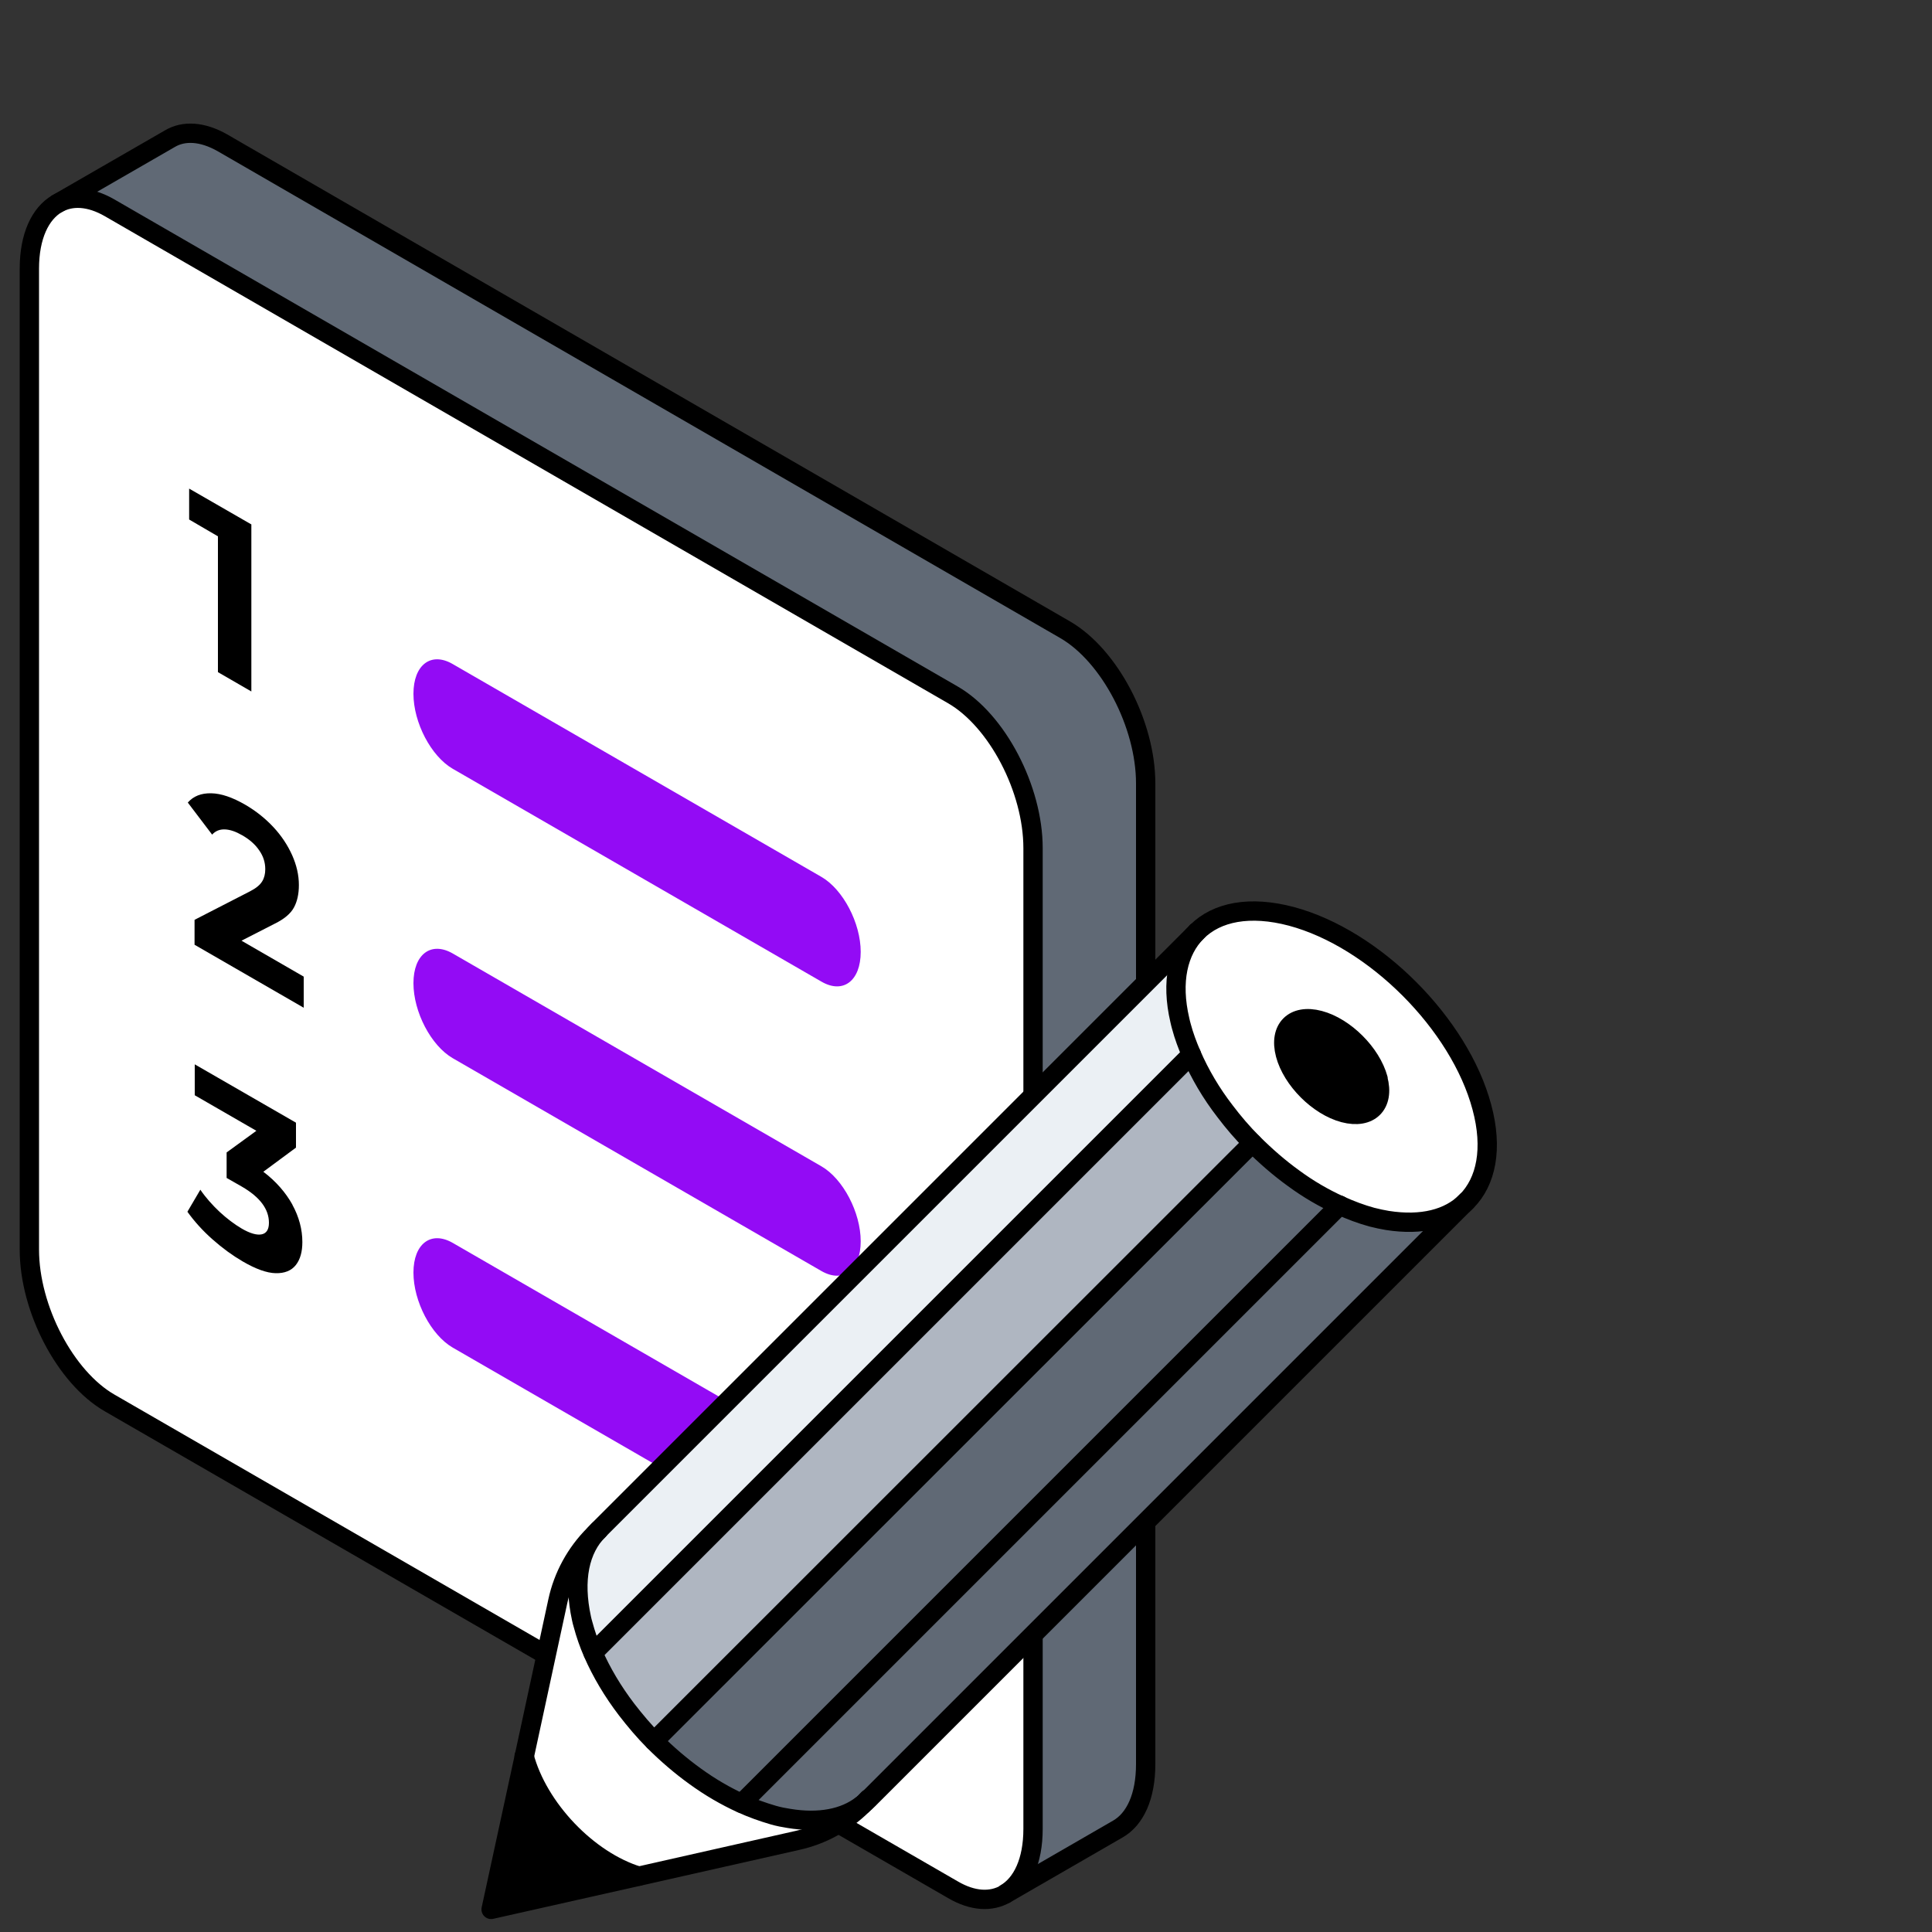
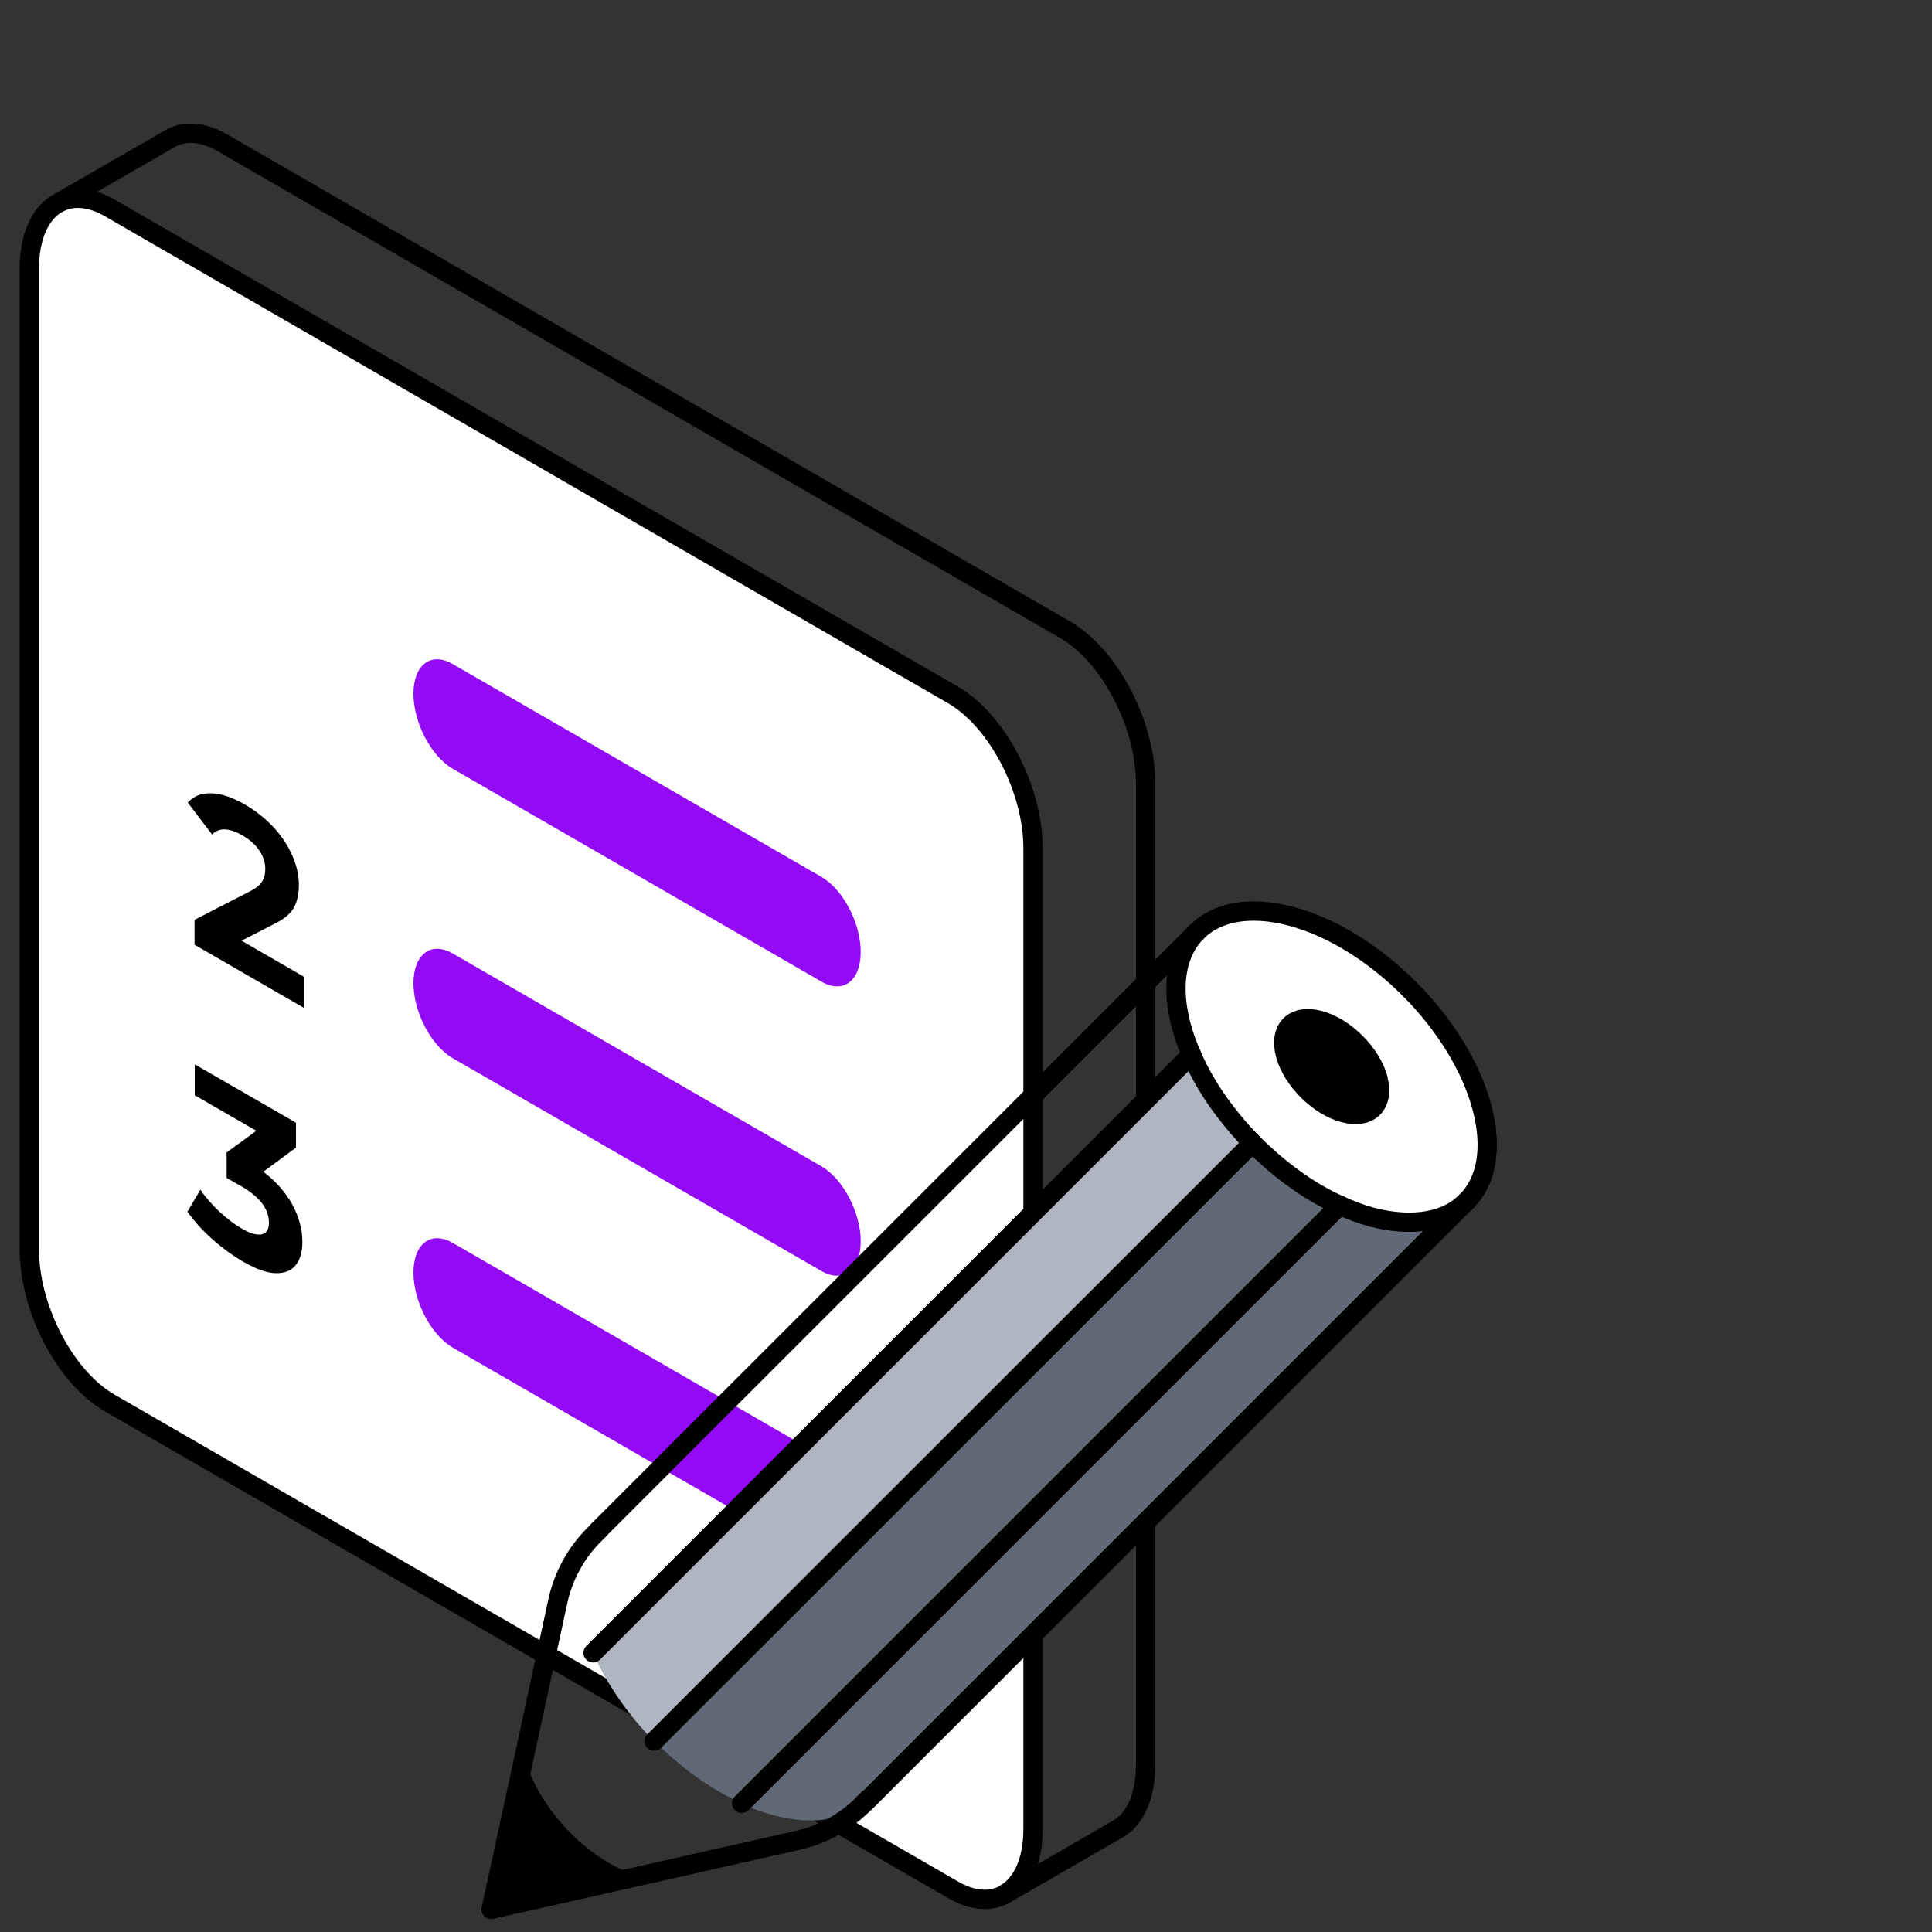
<svg xmlns="http://www.w3.org/2000/svg" id="Layer_2" data-name="Layer 2" viewBox="0 0 100 100">
  <rect x="0" y="0" width="100" height="100" fill="#333333" stroke="none" />
  <defs>
    <style>
      .cls-1 {
        fill: #930bf5;
      }

      .cls-2 {
        fill: #afb6c1;
      }

      .cls-3 {
        fill: none;
        stroke: #000;
        stroke-linecap: round;
        stroke-linejoin: round;
      }

      .cls-4 {
        fill: #606975;
      }

      .cls-5 {
        fill: #fff;
      }

      .cls-6 {
        fill: #ebf0f4;
      }
    </style>
  </defs>
  <g id="icons">
    <g>
      <g>
        <g>
          <g>
-             <path class="cls-4" d="M59.31,40.54v50.76c0,1.68-.56,2.85-1.44,3.36l-5.82,3.36h0c.88-.52,1.44-1.69,1.44-3.36v-50.76c0-3.06-1.86-6.62-4.16-7.94L5.68,10.76c-1.04-.6-1.99-.64-2.72-.22l5.83-3.36c.73-.43,1.68-.38,2.72.21l43.64,25.2c2.29,1.33,4.16,4.88,4.16,7.95h0Z" />
            <path class="cls-5" d="M53.48,43.9v50.76c0,1.68-.56,2.85-1.44,3.36-.73.42-1.68.39-2.72-.22L5.68,72.62c-2.3-1.32-4.16-4.88-4.16-7.94V13.9c0-1.67.56-2.85,1.44-3.36.73-.42,1.68-.38,2.72.22l43.63,25.2c2.3,1.32,4.16,4.88,4.16,7.94h0Z" />
          </g>
          <g>
            <path class="cls-3" d="M52.04,98.03c-.73.42-1.68.39-2.72-.22L5.68,72.62c-2.3-1.32-4.16-4.88-4.16-7.94V13.9c0-1.67.56-2.85,1.44-3.36.73-.42,1.68-.38,2.72.22l43.63,25.2c2.3,1.32,4.16,4.88,4.16,7.94v50.76c0,1.68-.56,2.85-1.44,3.36h0Z" />
            <path class="cls-3" d="M52.04,98.03l5.82-3.36c.89-.51,1.44-1.68,1.44-3.36v-50.76c0-3.07-1.87-6.62-4.16-7.95L11.51,7.39c-1.04-.59-2-.64-2.72-.21l-5.83,3.36" />
          </g>
        </g>
        <g>
          <g>
-             <path d="M13.01,27.15v8.64l-1.73-1v-7.03l-1.49-.87v-1.6l3.23,1.86h0Z" />
            <path d="M15.72,50.53v1.63l-5.65-3.26v-1.29l2.88-1.48c.31-.16.51-.33.62-.51s.16-.39.16-.63c0-.35-.1-.67-.31-.97-.2-.3-.5-.57-.89-.79-.33-.19-.62-.29-.89-.3s-.49.08-.66.27l-1.26-1.66c.29-.33.69-.49,1.21-.48s1.1.21,1.76.59c.55.32,1.04.71,1.46,1.16.42.45.74.94.97,1.45.23.52.35,1.03.35,1.55,0,.47-.09.86-.26,1.17-.17.31-.5.59-.99.83l-1.72.88,3.22,1.86h0Z" />
            <path d="M15.13,62.35c.35.64.52,1.29.52,1.94,0,.5-.11.9-.34,1.19-.23.29-.58.43-1.04.42-.47-.01-1.04-.22-1.71-.61-.53-.31-1.04-.68-1.56-1.14-.51-.45-.94-.93-1.3-1.43l.67-1.14c.28.41.62.79.99,1.14.38.35.76.64,1.15.87.43.25.78.35,1.03.3s.38-.25.38-.6c0-.71-.47-1.33-1.4-1.87l-.79-.45v-1.32l1.54-1.12-3.19-1.84v-1.6l5.24,3.02v1.29l-1.69,1.25c.66.5,1.16,1.08,1.51,1.71h0Z" />
          </g>
          <path class="cls-1" d="M42.52,50.81l-19.09-11.02c-1.12-.65-2.03-2.39-2.03-3.88h0c0-1.5.91-2.19,2.03-1.54l19.09,11.02c1.12.65,2.03,2.39,2.03,3.88h0c0,1.5-.91,2.19-2.03,1.54Z" />
          <path class="cls-1" d="M42.52,65.79l-19.09-11.02c-1.12-.65-2.03-2.39-2.03-3.88h0c0-1.5.91-2.18,2.03-1.54l19.09,11.02c1.12.65,2.03,2.39,2.03,3.88h0c0,1.5-.91,2.18-2.03,1.54h0Z" />
          <path class="cls-1" d="M42.52,80.77l-19.09-11.02c-1.12-.65-2.03-2.39-2.03-3.88h0c0-1.5.91-2.18,2.03-1.54l19.09,11.02c1.12.65,2.03,2.39,2.03,3.88h0c0,1.5-.91,2.18-2.03,1.54Z" />
        </g>
      </g>
      <g>
        <g>
          <path class="cls-5" d="M76.71,57.29c.57,2.15.23,3.86-.8,4.89-.9.9-2.31,1.26-4.09.98-.26-.04-.53-.1-.8-.17-.55-.15-1.11-.35-1.66-.61-.81-.37-1.62-.84-2.39-1.4-.76-.54-1.46-1.15-2.13-1.83-.52-.52-1-1.07-1.42-1.64-.72-.94-1.3-1.92-1.74-2.93-.21-.49-.38-.97-.52-1.46-.03-.1-.06-.21-.08-.32-.48-2-.1-3.6.88-4.58,1.03-1.03,2.74-1.38,4.89-.8,4.3,1.15,8.71,5.56,9.86,9.87h.01ZM69.57,57.6c1.33.35,2.12-.43,1.76-1.76-.36-1.32-1.72-2.68-3.04-3.03-1.32-.35-2.11.43-1.76,1.76.35,1.32,1.71,2.68,3.03,3.03Z" />
          <path class="cls-4" d="M44.63,93.42l-.02.02c-.89.69-2.19.94-3.77.69-.26-.04-.52-.1-.8-.17-.55-.15-1.11-.35-1.66-.61l30.96-30.96c.55.25,1.11.46,1.66.61.28.07.55.13.8.17,1.78.28,3.19-.08,4.09-.98l-30.97,30.97c-.09.09-.2.19-.31.28h0Z" />
          <path d="M71.33,55.84c.35,1.33-.43,2.11-1.76,1.76-1.32-.35-2.68-1.71-3.03-3.03-.35-1.33.43-2.11,1.76-1.76,1.32.35,2.68,1.71,3.04,3.03Z" />
          <path class="cls-4" d="M69.35,62.38l-30.96,30.96c-.81-.37-1.62-.84-2.39-1.4-.75-.54-1.46-1.15-2.13-1.82l30.97-30.97c.67.67,1.38,1.29,2.13,1.83.76.56,1.57,1.03,2.39,1.4Z" />
          <path class="cls-2" d="M64.83,59.16l-30.97,30.97c-.52-.52-.99-1.07-1.42-1.64-.71-.94-1.3-1.92-1.74-2.93l30.97-30.97c.44,1.01,1.02,2,1.74,2.93.43.57.91,1.13,1.42,1.64h0Z" />
-           <path class="cls-6" d="M30.99,79.2l30.97-30.97c-.98.98-1.35,2.58-.88,4.58.02.1.05.21.08.32.13.49.31.97.52,1.46l-30.97,30.97c-.21-.49-.38-.98-.51-1.46-.03-.1-.06-.21-.08-.31-.44-2-.1-3.6.88-4.58h0Z" />
-           <path class="cls-5" d="M40.85,94.12c1.57.26,2.88,0,3.77-.69-.92.91-2.09,1.55-3.36,1.83l-8.2,1.85c-2.64-.8-5.22-3.52-5.93-6.21l1.73-8.01c.28-1.31.94-2.5,1.88-3.45l.24-.24c-.98.98-1.32,2.57-.88,4.58.02.1.05.21.08.31.13.49.3.98.51,1.46.44,1.01,1.03,2,1.74,2.93.44.57.91,1.13,1.42,1.64.67.67,1.38,1.28,2.13,1.82.77.56,1.58,1.03,2.39,1.4.55.25,1.11.45,1.66.61.28.08.54.13.8.17h0Z" />
          <path d="M33.06,97.11l-7.65,1.72,1.72-7.93c.71,2.69,3.29,5.41,5.93,6.21h0Z" />
        </g>
        <g>
          <path class="cls-3" d="M61.95,48.23c-.98.98-1.35,2.58-.88,4.58.02.1.05.21.08.32.13.49.31.97.52,1.46.44,1.01,1.02,2,1.74,2.93.43.57.91,1.13,1.42,1.64.67.67,1.38,1.29,2.13,1.83.76.56,1.57,1.03,2.39,1.4.55.25,1.11.46,1.66.61.28.07.55.13.8.17,1.78.28,3.19-.08,4.09-.98,1.03-1.03,1.38-2.74.8-4.89-1.15-4.3-5.56-8.72-9.86-9.87-2.15-.57-3.86-.23-4.89.8h-.01Z" />
          <path class="cls-3" d="M71.33,55.84c-.36-1.32-1.72-2.68-3.04-3.03-1.32-.35-2.11.43-1.76,1.76.35,1.32,1.71,2.68,3.03,3.03,1.33.35,2.12-.43,1.76-1.76Z" />
          <path class="cls-3" d="M44.63,93.42c.11-.09.21-.18.31-.28l30.97-30.97" />
-           <path class="cls-3" d="M61.95,48.23l-30.97,30.97c-.98.98-1.32,2.57-.88,4.58.02.1.05.21.08.31.13.49.3.98.51,1.46.44,1.01,1.03,2,1.74,2.93.44.57.91,1.13,1.42,1.64.67.67,1.38,1.28,2.13,1.82.77.56,1.58,1.03,2.39,1.4.55.25,1.11.45,1.66.61.28.08.54.13.8.17,1.57.26,2.88,0,3.77-.69" />
+           <path class="cls-3" d="M61.95,48.23l-30.97,30.97" />
          <path class="cls-3" d="M30.99,79.2l-.24.24c-.94.94-1.6,2.14-1.88,3.45l-1.73,8.01-1.72,7.93,7.65-1.72,8.2-1.85c1.27-.28,2.43-.92,3.36-1.83,0,0,0-.01.02-.02.07-.07.29-.3.29-.3" />
          <line class="cls-3" x1="61.67" y1="54.58" x2="30.7" y2="85.55" />
          <line class="cls-3" x1="64.83" y1="59.16" x2="33.86" y2="90.12" />
          <line class="cls-3" x1="69.35" y1="62.38" x2="38.39" y2="93.34" />
-           <path class="cls-3" d="M27.13,90.9c.71,2.69,3.29,5.41,5.93,6.21" />
        </g>
      </g>
    </g>
  </g>
</svg>